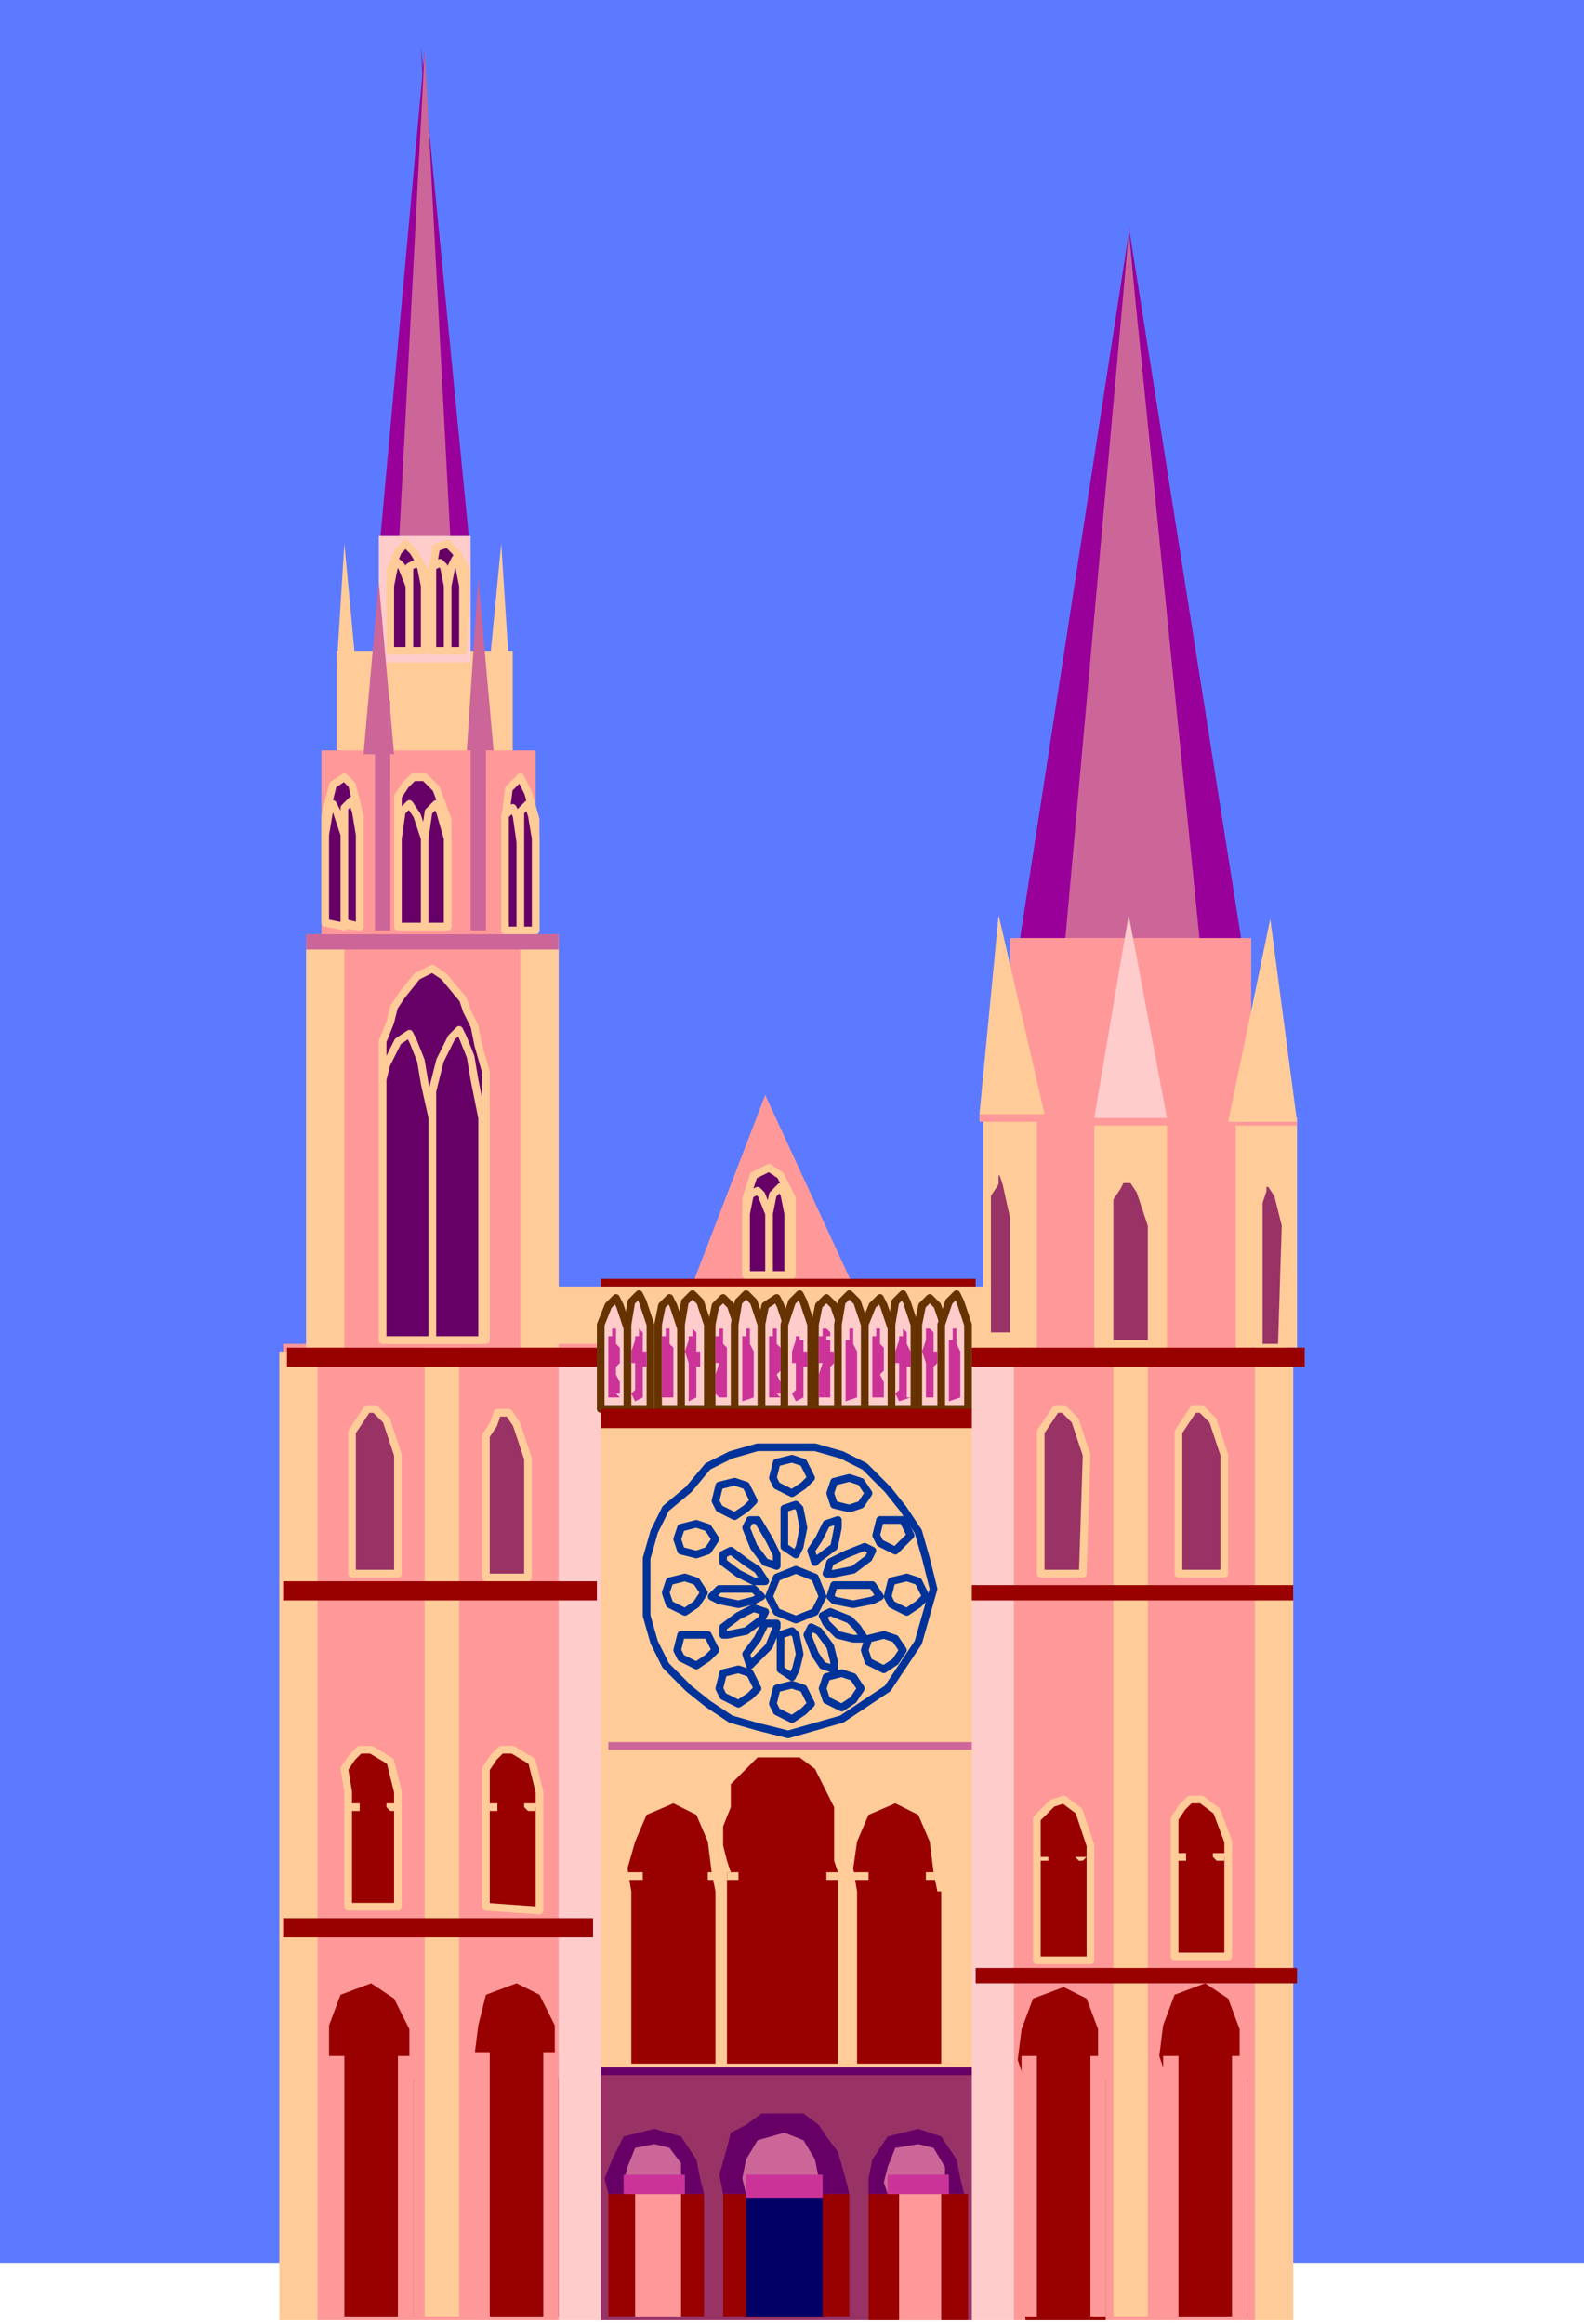
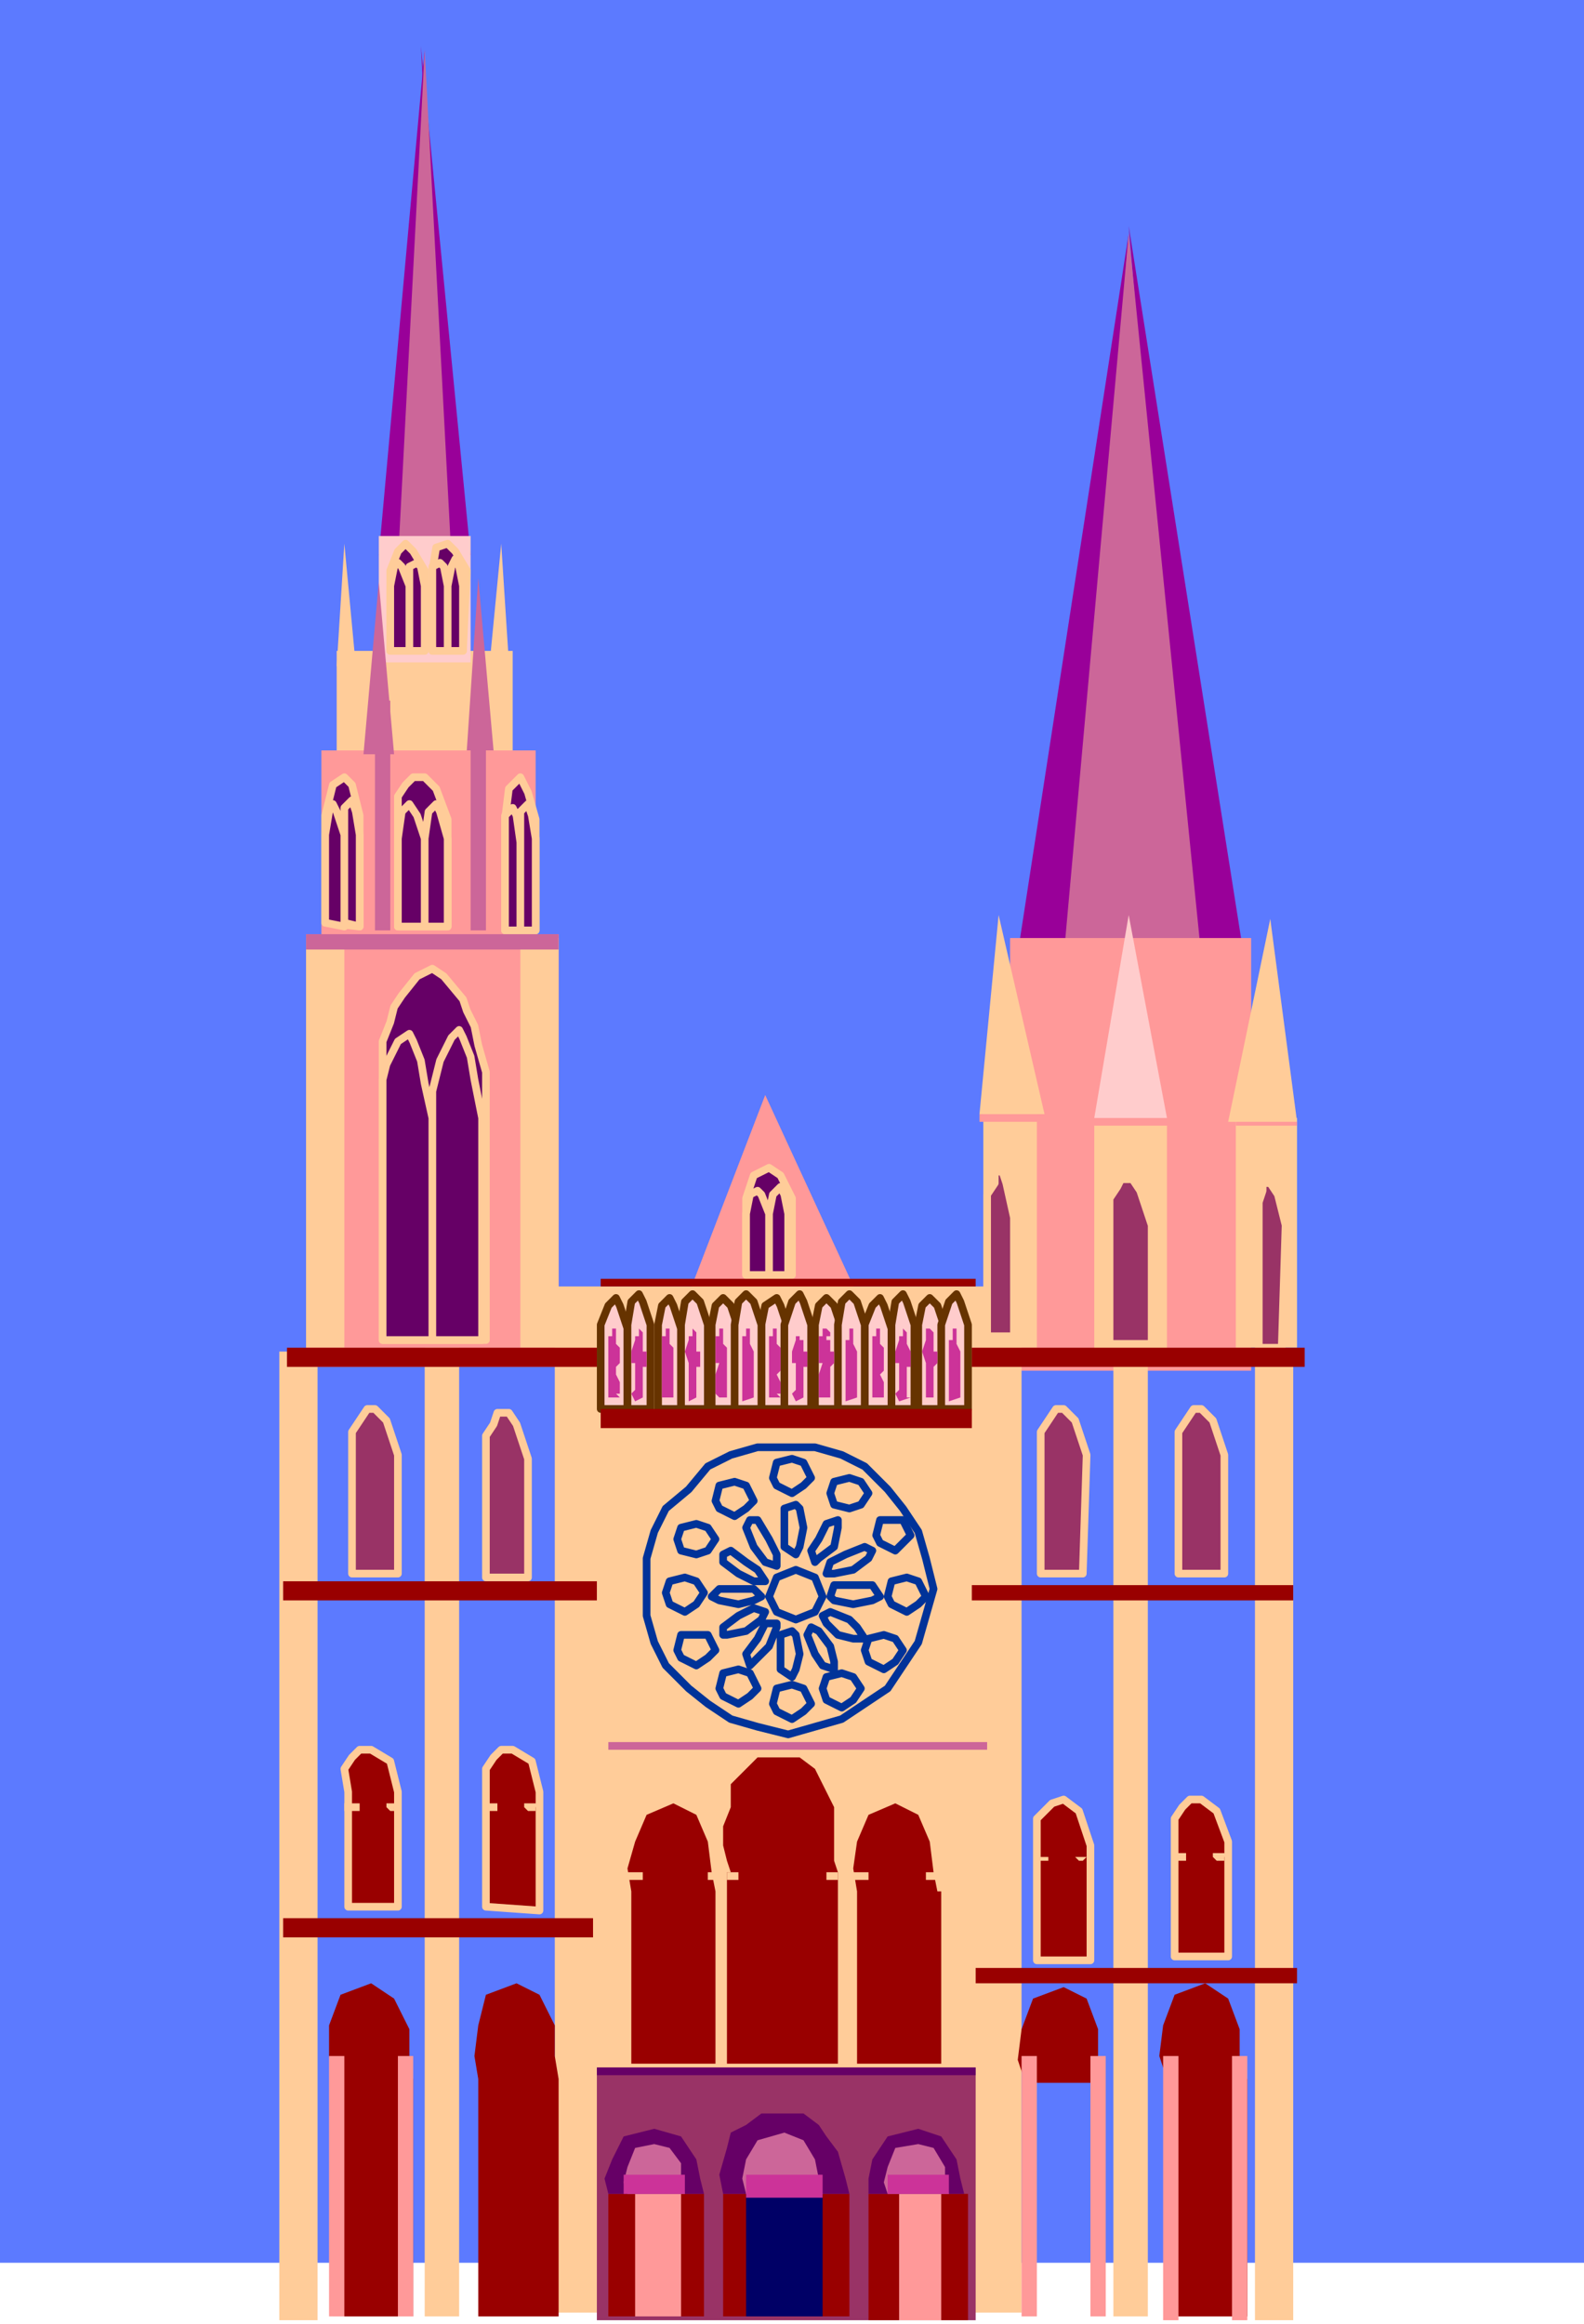
<svg xmlns="http://www.w3.org/2000/svg" fill-rule="evenodd" height="98.059" preserveAspectRatio="none" stroke-linecap="round" viewBox="0 0 414 607" width="66.851">
  <style>.pen1{stroke:none}.brush2{fill:#909}.brush3{fill:#c69}.brush4{fill:#fc9}.brush5{fill:#fcc}.brush6{fill:#f99}.brush7{fill:#936}.brush8{fill:#606}.brush9{fill:#900}.pen2,.pen3{stroke:#630;stroke-width:2;stroke-linejoin:round}.pen3{stroke:#fc9}.brush11{fill:#c39}.pen4{stroke:none}.pen5{stroke:#039;stroke-width:2;stroke-linejoin:round}.pen6{stroke:none}</style>
  <path class="pen1" style="fill:#5c7aff" d="M0 0h414v591H0V0z" />
  <path class="pen1 brush2" d="m117 145-7-133 13 133h-6z" />
  <path class="pen1 brush2" d="m105 145 6-132-12 132h6z" />
  <path class="pen1 brush3" d="m104 147 7-134 7 133-14 1z" />
  <path class="pen1 brush2" d="M311 249 295 59l30 190h-14z" />
  <path class="pen1 brush4" d="m88 174 2-32 3 32h-5zm19-1 2-32 2 32h-4zm21 0 3-31 2 31h-5z" />
  <path class="pen1 brush4" d="M88 170h46v30H88v-30z" />
  <path class="pen1 brush5" d="M99 140h24v33H99v-33z" />
  <path class="pen1 brush2" d="m280 249 15-188-29 188h14z" />
  <path class="pen1 brush3" d="m278 250 17-189 19 189h-36z" />
  <path class="pen1 brush6" d="M264 245h63v113h-63V245zm-184-1h66v113H80V244z" />
  <path class="pen1 brush6" d="M84 196h56v49H84v-49zm96 142 20-52 24 52h-44z" />
  <path class="pen1 brush4" d="M145 336h122v268H145V336z" />
  <path class="pen1 brush7" d="M156 540h99v66h-99v-66z" />
  <path class="pen1 brush8" d="M156 540h99v2h-99v-2z" />
  <path class="pen1 brush3" d="M159 455h99v2h-99v-2z" />
  <path class="pen1 brush9" d="M159 573h25v32h-25v-32zm68 0h26v33h-26v-33zm-38 0h33v32h-33v-32z" />
  <path class="pen1 brush6" d="M166 573h12v32h-12v-32zm69 0h11v33h-11v-33z" />
  <path class="pen1" style="fill:#006" d="M195 573h20v32h-20v-32z" />
-   <path class="pen1 brush6" d="M74 351h83v255H74V351zm181 3h83v252h-83V354z" />
  <path class="pen1 brush4" d="M291 353h9v252h-9V353z" />
  <path class="pen1 brush4" d="M286 294h19v60h-19v-60zM80 245h10v107H80V245zm56 0h10v107h-10V245zm121 46h14v61h-14v-61z" />
  <path class="pen1 brush3" d="M98 183h4v60h-4v-60zm25 0h4v60h-4v-60z" />
  <path class="pen1 brush4" d="M323 292h16v60h-16v-60zm-203 60h-9v253h9V352zm208 1h10v253h-10V353zm-245 0H73v253h10V353z" />
-   <path class="pen1 brush5" d="M254 354h11v252h-11V354zm-97 0h-11v252h11V354z" />
  <path class="pen1 brush8" d="m189 573-1-5 2-7 1-4 4-2 4-3h11l4 3 2 3 3 4 2 7 1 4h-33zm38 0v-4l1-5 4-6 8-2 6 2 4 6 1 5 1 4h-25zm-68 0-1-4 2-5 3-6 8-2 7 2 4 6 1 5 1 4h-25z" />
  <path class="pen1 brush9" d="M190 489h29v50h-29v-50zm1 0-1-3-1-4v-5l2-5v-6l4-4 3-3h11l4 3 2 4 3 6v14l1 3h-28zm33 5h22v45h-22v-45zm0 0-1-6 1-7 3-7 7-3 6 3 3 7 1 8 1 5h-21zm81 49h21v62h-21v-62zm0 0-2-6 1-8 3-8 8-3 6 4 3 8v7l1 6h-20zm-140-49h22v45h-22v-45zm0 0-1-6 2-7 3-7 7-3 6 3 3 7 1 8 1 5h-22z" />
  <path class="pen1 brush3" d="m195 573-1-4 1-5 3-5 7-2 5 2 3 5 1 5 1 4h-20zm37 0-1-3 1-4 2-5 6-1 4 1 3 5v4l1 3h-16zm-68 0-1-3 1-4 2-5 5-1 4 1 3 4v4l1 4h-15z" />
  <path class="pen2 brush5" d="M157 368v-22l2-5 2-2 1 2 2 6v21h-7zm15 0v-22l1-5 2-2 1 2 2 6v21h-6zm14 0v-22l1-5 2-2 2 2 2 6v21h-7zm13 0v-22l1-5 3-2 1 2 2 6v21h-7zm14 0v-22l1-5 2-2 2 2 2 6v21h-7zm13 0v-22l2-5 2-2 1 2 2 6v21h-7zm14 0v-22l1-5 2-2 2 2 2 6v21h-7z" />
  <path class="pen3 brush7" d="M92 411v-37l2-3 2-3h2l3 3 3 9v31H92zm180 0v-37l2-3 2-3h2l3 3 3 9-1 31h-11zm-145 1v-37l2-3 1-3h3l2 3 1 3 2 6v31h-11zm181-1v-37l2-3 2-3h2l3 3 3 9v31h-12zm-18-60v-38l2-3 1-2h3l2 3 1 3 2 6v31h-11zm-32-2v-37l2-3v-3h2l1 3 2 9v31h-7zm71 3v-38l1-3v-2h2l2 3 2 8-1 32h-6z" />
  <path class="pen2 brush5" d="M164 368v-22l1-6 2-2 1 2 2 6v22h-6zm14 0v-22l1-6 2-2 2 2 2 6v22h-7zm14 0v-22l1-6 2-2 2 2 2 6v22h-7zm13 0v-22l2-6 2-2 1 2 2 6v22h-7zm14 0v-22l1-6 2-2 2 2 2 6v22h-7zm14 0v-22l1-6 2-2 1 2 2 6v22h-6zm13 0v-22l2-6 2-2 1 2 2 6v22h-7z" />
  <path class="pen3 brush8" d="M100 350v-78l2-5 1-4 2-3 4-5 4-2 3 2 5 6 1 3 2 4 1 5 2 7v70h-27z" />
  <path class="pen3 brush8" d="M100 350v-68l1-4 1-2 2-4 3-2 1 2 2 5 1 6 2 9v58h-13zm13 0v-65l1-4 1-4 1-2 2-4 2-2 1 2 2 5 1 6 2 10v58h-13zm82-17v-20l2-6 4-2 3 2 3 6v20h-12z" />
  <path class="pen3 brush8" d="M195 333v-16l1-5 2-1 1 1 2 5v16h-6zm6 0v-16l1-5 2-2 1 2 1 5v16h-5zm-99-163v-21l2-5 2-2 2 2 3 5v21h-9z" />
  <path class="pen3 brush8" d="M102 170v-17l1-5 1-1 1 1 2 5v17h-5zm5 0v-22l2-1 1 1 1 5v17h-4zm6 0v-21l1-6 3-1 2 2 3 5-1 21h-8z" />
  <path class="pen3 brush8" d="M113 170v-22l2-1 1 1 1 5v17h-4zm4 0v-17l1-5 1-2 1 2 1 5v17h-4zm-32 71v-28l2-8 3-2 2 2 2 8v29l-9-1z" />
  <path class="pen3 brush8" d="M85 241v-23l1-6 1-2 1 2 2 6v24l-5-1zm5 0v-30l2-2 1 3 1 6v24l-4-1zm42 2v-29l1-8 3-3 2 4 2 7v29h-8z" />
  <path class="pen3 brush8" d="M132 243v-30l2-2 1 2 1 7v23h-4zm4 0v-31l2-2 1 3 1 6v24h-4zm-32-1v-34l2-3 2-2h3l3 3 3 8v28h-13z" />
  <path class="pen3 brush8" d="M104 242v-23l1-7 2-2 2 3 2 6v23h-7zm7 0v-23l1-7 2-2 1 2 2 7v23h-6z" />
  <path class="pen4 brush11" d="M160 347h1v4l1 1v4l-1 1v2l1 2v3h-1l1 1h-3v-16h1v-2zm14 0h1v4l1 1v13h-3v-16h1v-2zm15 0v4l1 1v13h-2l-1-1v-5l1-3h-1v-7h1v-2h1zm13 0h1v4l1 1v6l-1 1 1 2v3h-1l1 1h-3v-16h1v-2zm14 0 1 1v1h-1v1h1v3h1v3l-1 1v8h-3v-6l1-3h-1v-7h1v-2h1zm14 0v4l1 1v6l-1 1 1 2v4h-3v-16h1v-2h1zm13 0 1 1v5h1v3l-1 1v8h-2v-9l-1-3 1-3v-3h1zm-76 0 1 1v5h1v4h-1v8l-2 1-1-2 1-1v-7h-1v-3l1-3v-1h1v-2zm14 0 1 1v5h1v4h-1v8l-2 1v-10l-1-3 1-3v-1h1v-2zm14 0h1v4l1 2v12l-3 1v-17h1v-2zm14 0v3h1v3h1v4h-1v8l-2 1-1-2 1-1v-7h-1v-3l1-3v-1h1v-2zm14 0v4l1 2v12l-3 1v-16h1v-3h1zm13 0 1 1v3l1 2v4h-1v8h1l-3 1-1-2 1-1v-7h-1v-3l1-3v-1h1v-2zm14 0v4l1 2v12l-3 1v-16h1v-3h1z" />
  <path class="pen4 brush9" d="M74 501h81v5H74v-5zm181 13h84v4h-84v-4zm-1-100h84v4h-84v-4zm-180-1h82v5H74v-5zm83-45h97v5h-97v-5zm0-34h98v2h-98v-2zm97 18h87v5h-87v-5zm-179 0h81v5H75v-5z" />
  <path class="pen4 brush3" d="M80 244h66v4H80v-4z" />
  <path class="pen4 brush11" d="M163 568h16v5h-16v-5zm69 0h16v5h-16v-5zm-37 0h20v6h-20v-6z" />
  <path class="pen4 brush4" d="M164 489h4v2h-4v-2zm21 0h3v2h-3v-2zm5 0h3v2h-3v-2zm26 0h3v2h-3v-2zm7 0h4v2h-4v-2zm19 0h3v2h-3v-2z" />
  <path class="pen3 brush9" d="M271 512v-37l2-2 2-2 3-1 4 3 3 9v30h-14z" />
  <path class="pen4 brush4" d="M271 485h3v1h-3v-1zm11 0h3-1l-1 1h-1l-1-1h1z" />
  <path class="pen3 brush9" d="M91 498v-30l-1-6 2-3 2-2h3l5 3 2 8v30H91z" />
  <path class="pen4 brush4" d="M90 471h4v2h-4v-2zm12 0h1l1 1h-1v1h-1l-1-1v-1h1z" />
  <path class="pen3 brush9" d="M307 511v-36l2-3 2-2h3l4 3 3 8v30h-14z" />
  <path class="pen4 brush4" d="M307 484h3v2h-3v-2zm11 0h2l1 1h-1v1h-2l-1-1v-1h1z" />
  <path class="pen3 brush9" d="M127 498v-36l2-3 2-2h3l5 3 2 8v31l-14-1z" />
  <path class="pen4 brush4" d="M127 471h3v2h-3v-2zm11 0h2l1 1h-1v1h-2l-1-1v-1h1z" />
  <path class="pen5" fill="none" d="M206 378h7l7 2 6 3 6 6 4 5 4 6 2 7 2 8-2 7-2 7-4 6-4 6-6 4-6 4-7 2-7 2-8-2-7-2-6-4-5-4-6-6-3-6-2-7v-15l2-7 3-6 6-5 5-6 6-3 7-2h8" />
  <path class="pen5" fill="none" d="m207 381 3 1 2 4-2 2-3 2-4-2-1-2 1-4 4-1m15 5 3 1 2 3-2 3-3 1-4-1-1-3 1-3 4-1m-30 1-4 1-1 4 1 2 4 2 3-2 2-2-2-4-3-1m42 10h2l2 4-2 2-2 2-4-2-1-2 1-4h4m-52 1-4 1-1 3 1 3 4 1 3-1 2-3-2-3-3-1m55 14 3 1 2 4-2 2-3 2-4-2-1-2 1-4 4-1m-58 0-4 1-1 3 1 3 4 2 3-2 2-3-2-3-3-1m52 15 3 1 2 3-2 3-3 2-4-2-1-3 1-3 4-1m-49 0h-4l-1 4 1 2 4 2 3-2 2-2-2-4h-3m38 10 3 1 2 3-2 3-3 2-4-2-1-3 1-3 4-1m-12-27 5 2 2 5-2 4-5 2-5-2-2-4 2-5 5-2m-15 26-4 1-1 4 1 2 4 2 3-2 2-2-2-4-3-1m14 4 3 1 2 4-2 2-3 2-4-2-1-2 1-4 4-1m1-47 1 1 1 5-1 5-1 2-3-2v-10l3-1m11 4v2l-1 5-4 3-1 1-1-3 2-3 2-4 3-1m9 8-1 2-4 3-5 1h-2l1-3 4-2 5-2 2 1m2 12-2 1-5 1-5-1-1-1 1-3h10l2 3m-4 11h-3l-4-1-3-3-1-2 2-1 5 2 2 2 2 3m-8 8-3-1-2-3-2-5 1-2 2 1 3 4 1 4v2m-11-10 1 1 1 5-1 4-1 2-3-2v-9l3-1m-4-2v1l-2 5-3 3-2 2-1-3 3-4 2-4h3m-3-3-1 2-4 3-5 1h-1v-2l4-3 4-2 3 1m-1-4-2 1-4 1-5-1-2-1 2-2h9l2 2m1-4h-3l-4-2-4-3v-2l2-1 4 3 3 2 2 3m3-4-3-1-3-4-2-5 1-2h2l3 5 2 4v3" />
  <path class="pen6 brush6" d="M304 537h4v69h-4v-69z" />
-   <path class="pen6 brush9" d="M268 543h21v63h-21v-63z" />
  <path class="pen6 brush9" d="m268 544-2-6 1-8 3-8 8-3 6 3 3 8v8l1 6h-20z" />
  <path class="pen6 brush6" d="M267 537h4v68h-4v-68zm18 0h4v68h-4v-68z" />
  <path class="pen6 brush9" d="M125 543h21v62h-21v-62zm0 0-1-6 1-8 2-8 8-3 6 3 4 8v8l1 6h-21z" />
-   <path class="pen6 brush6" d="M124 536h4v69h-4v-69zm18 0h4v69h-4v-69z" />
  <path class="pen6 brush9" d="M87 543h21v62H87v-62zm0 0-1-6v-8l3-8 8-3 6 4 4 8v7l1 6H87z" />
  <path class="pen6 brush6" d="M86 537h4v68h-4v-68zm18 0h4v68h-4v-68zm218 0h4v69h-4v-69z" />
  <path class="pen6 brush5" d="m286 292 9-53 10 53h-19z" />
  <path class="pen6 brush3" d="m95 197 4-45 4 45h-8zm27-1 3-45 4 45h-7z" />
  <path class="pen6 brush4" d="m256 291 5-52 12 52h-17zm65 2 11-53 7 53h-18z" />
  <path class="pen6 brush6" d="M256 291h16v2h-16v-2zm67 2h16v1h-16v-1z" />
</svg>